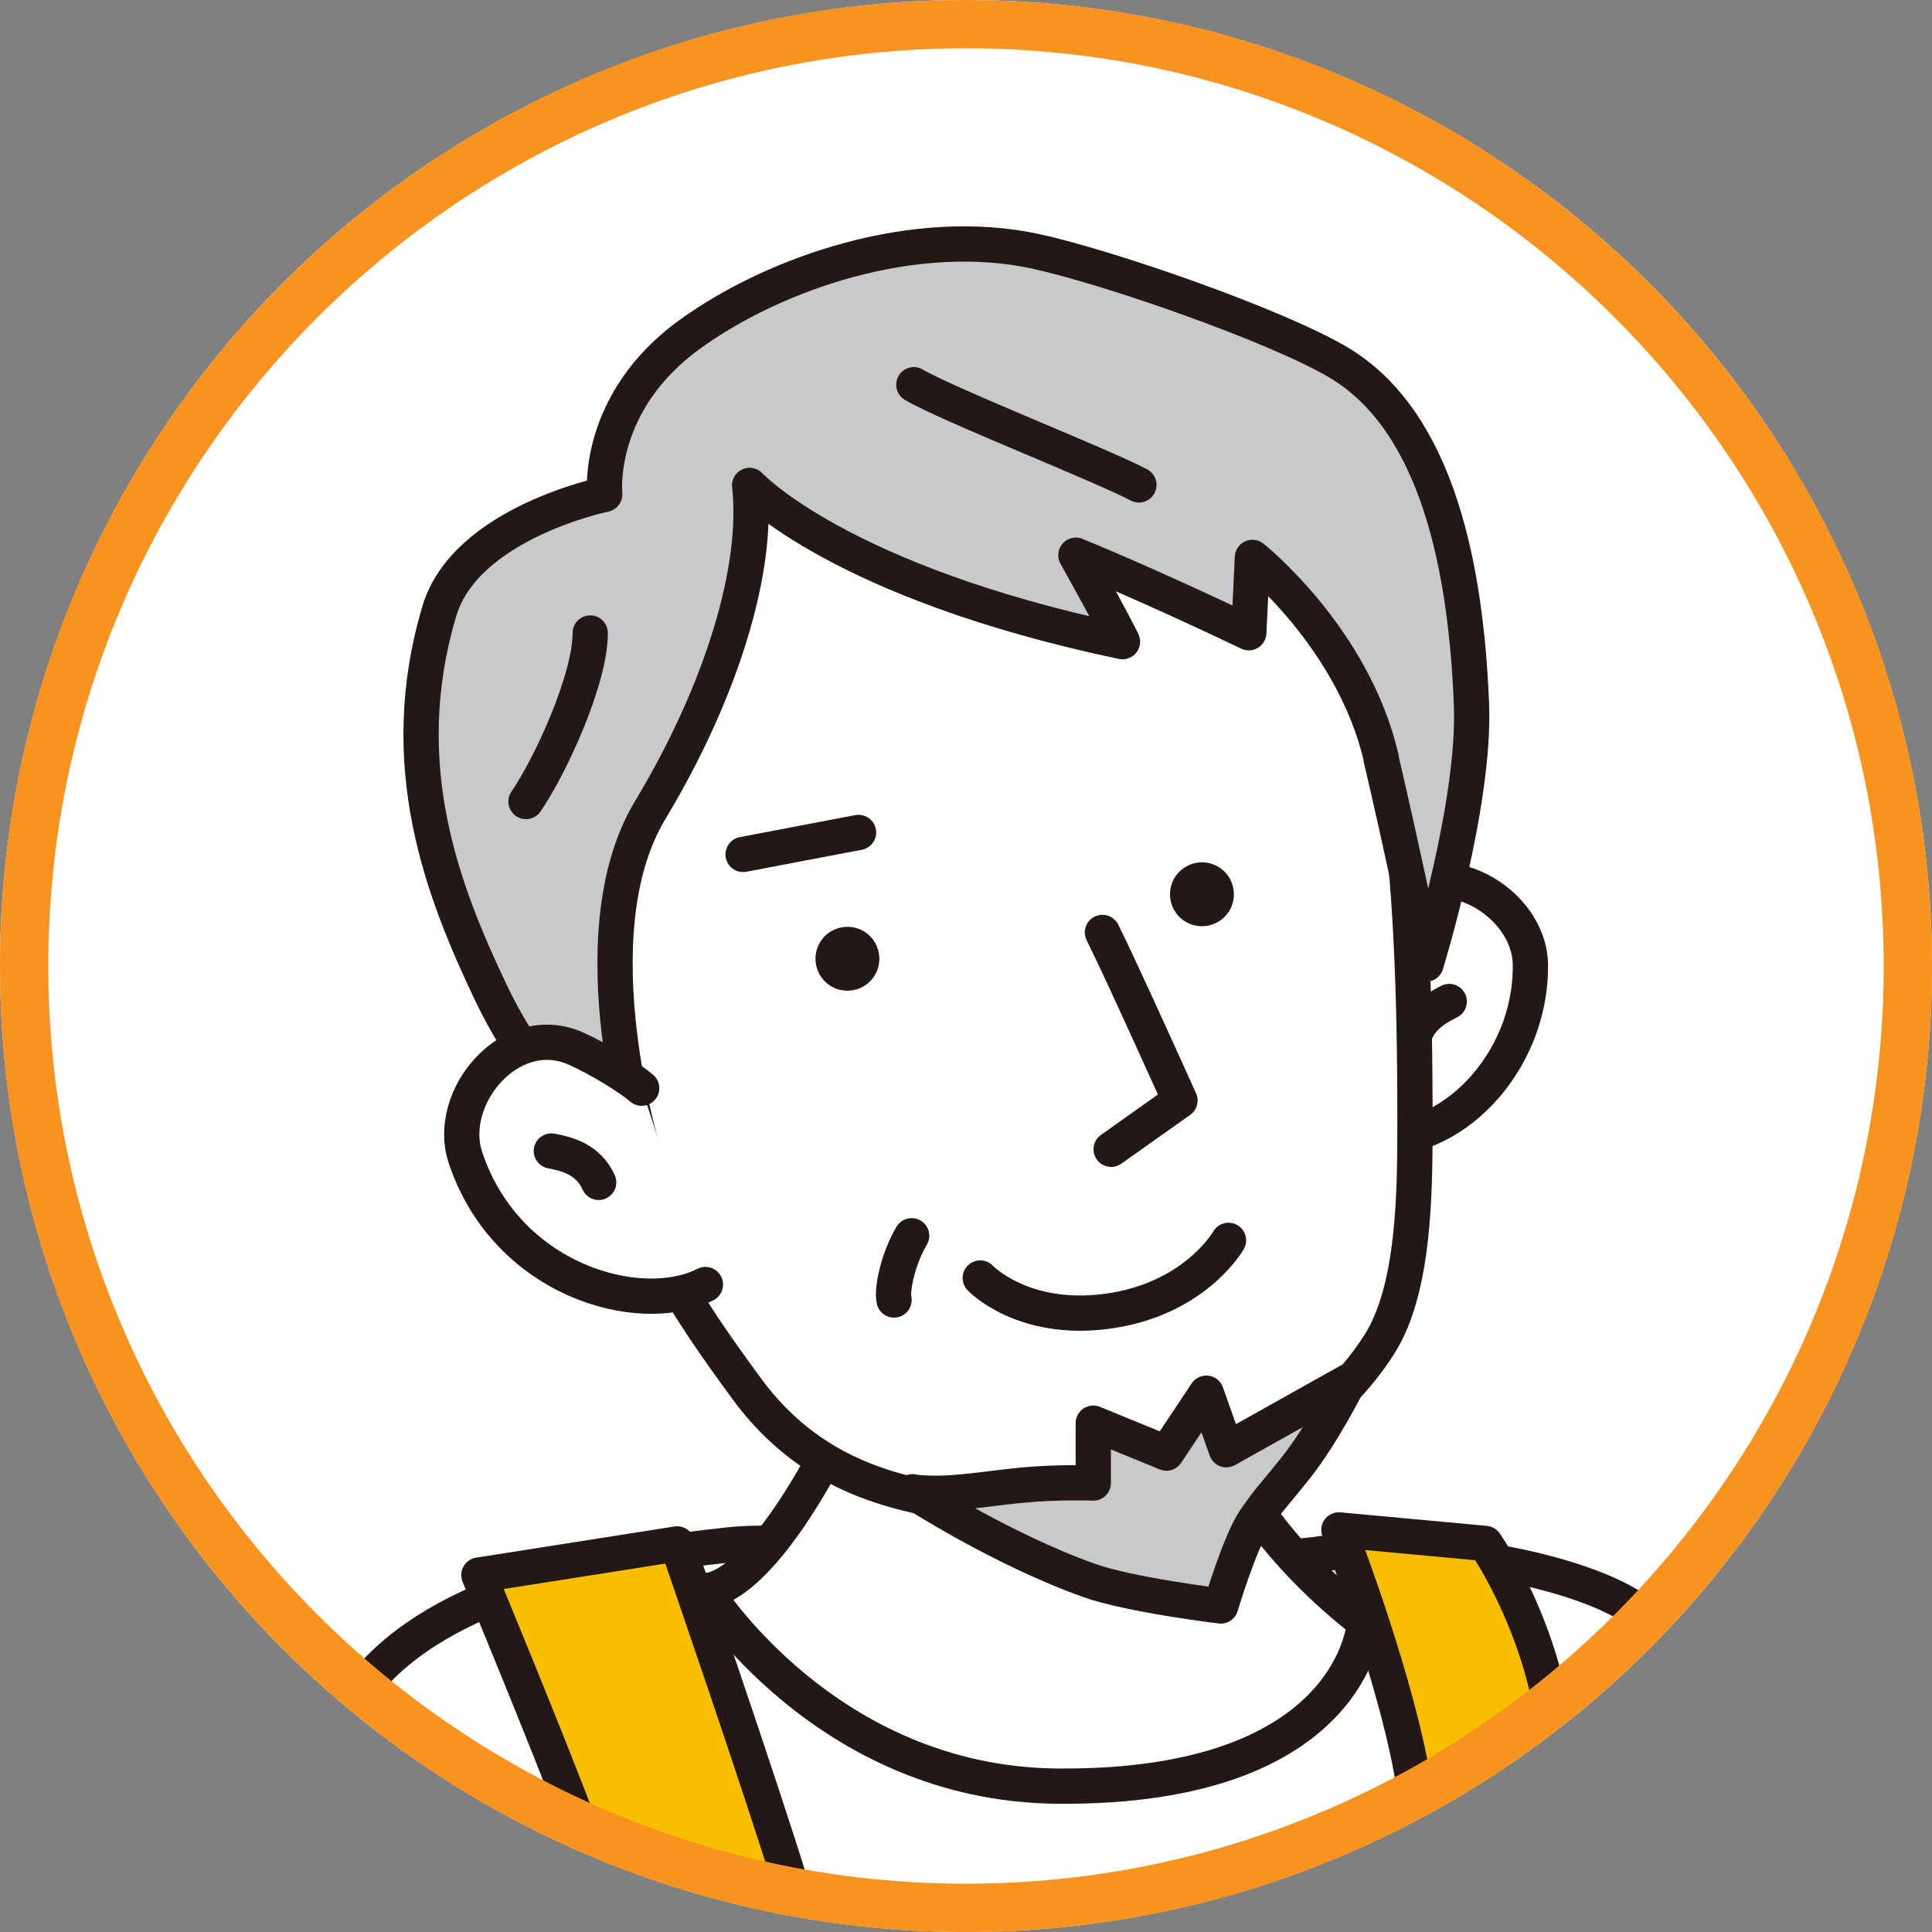
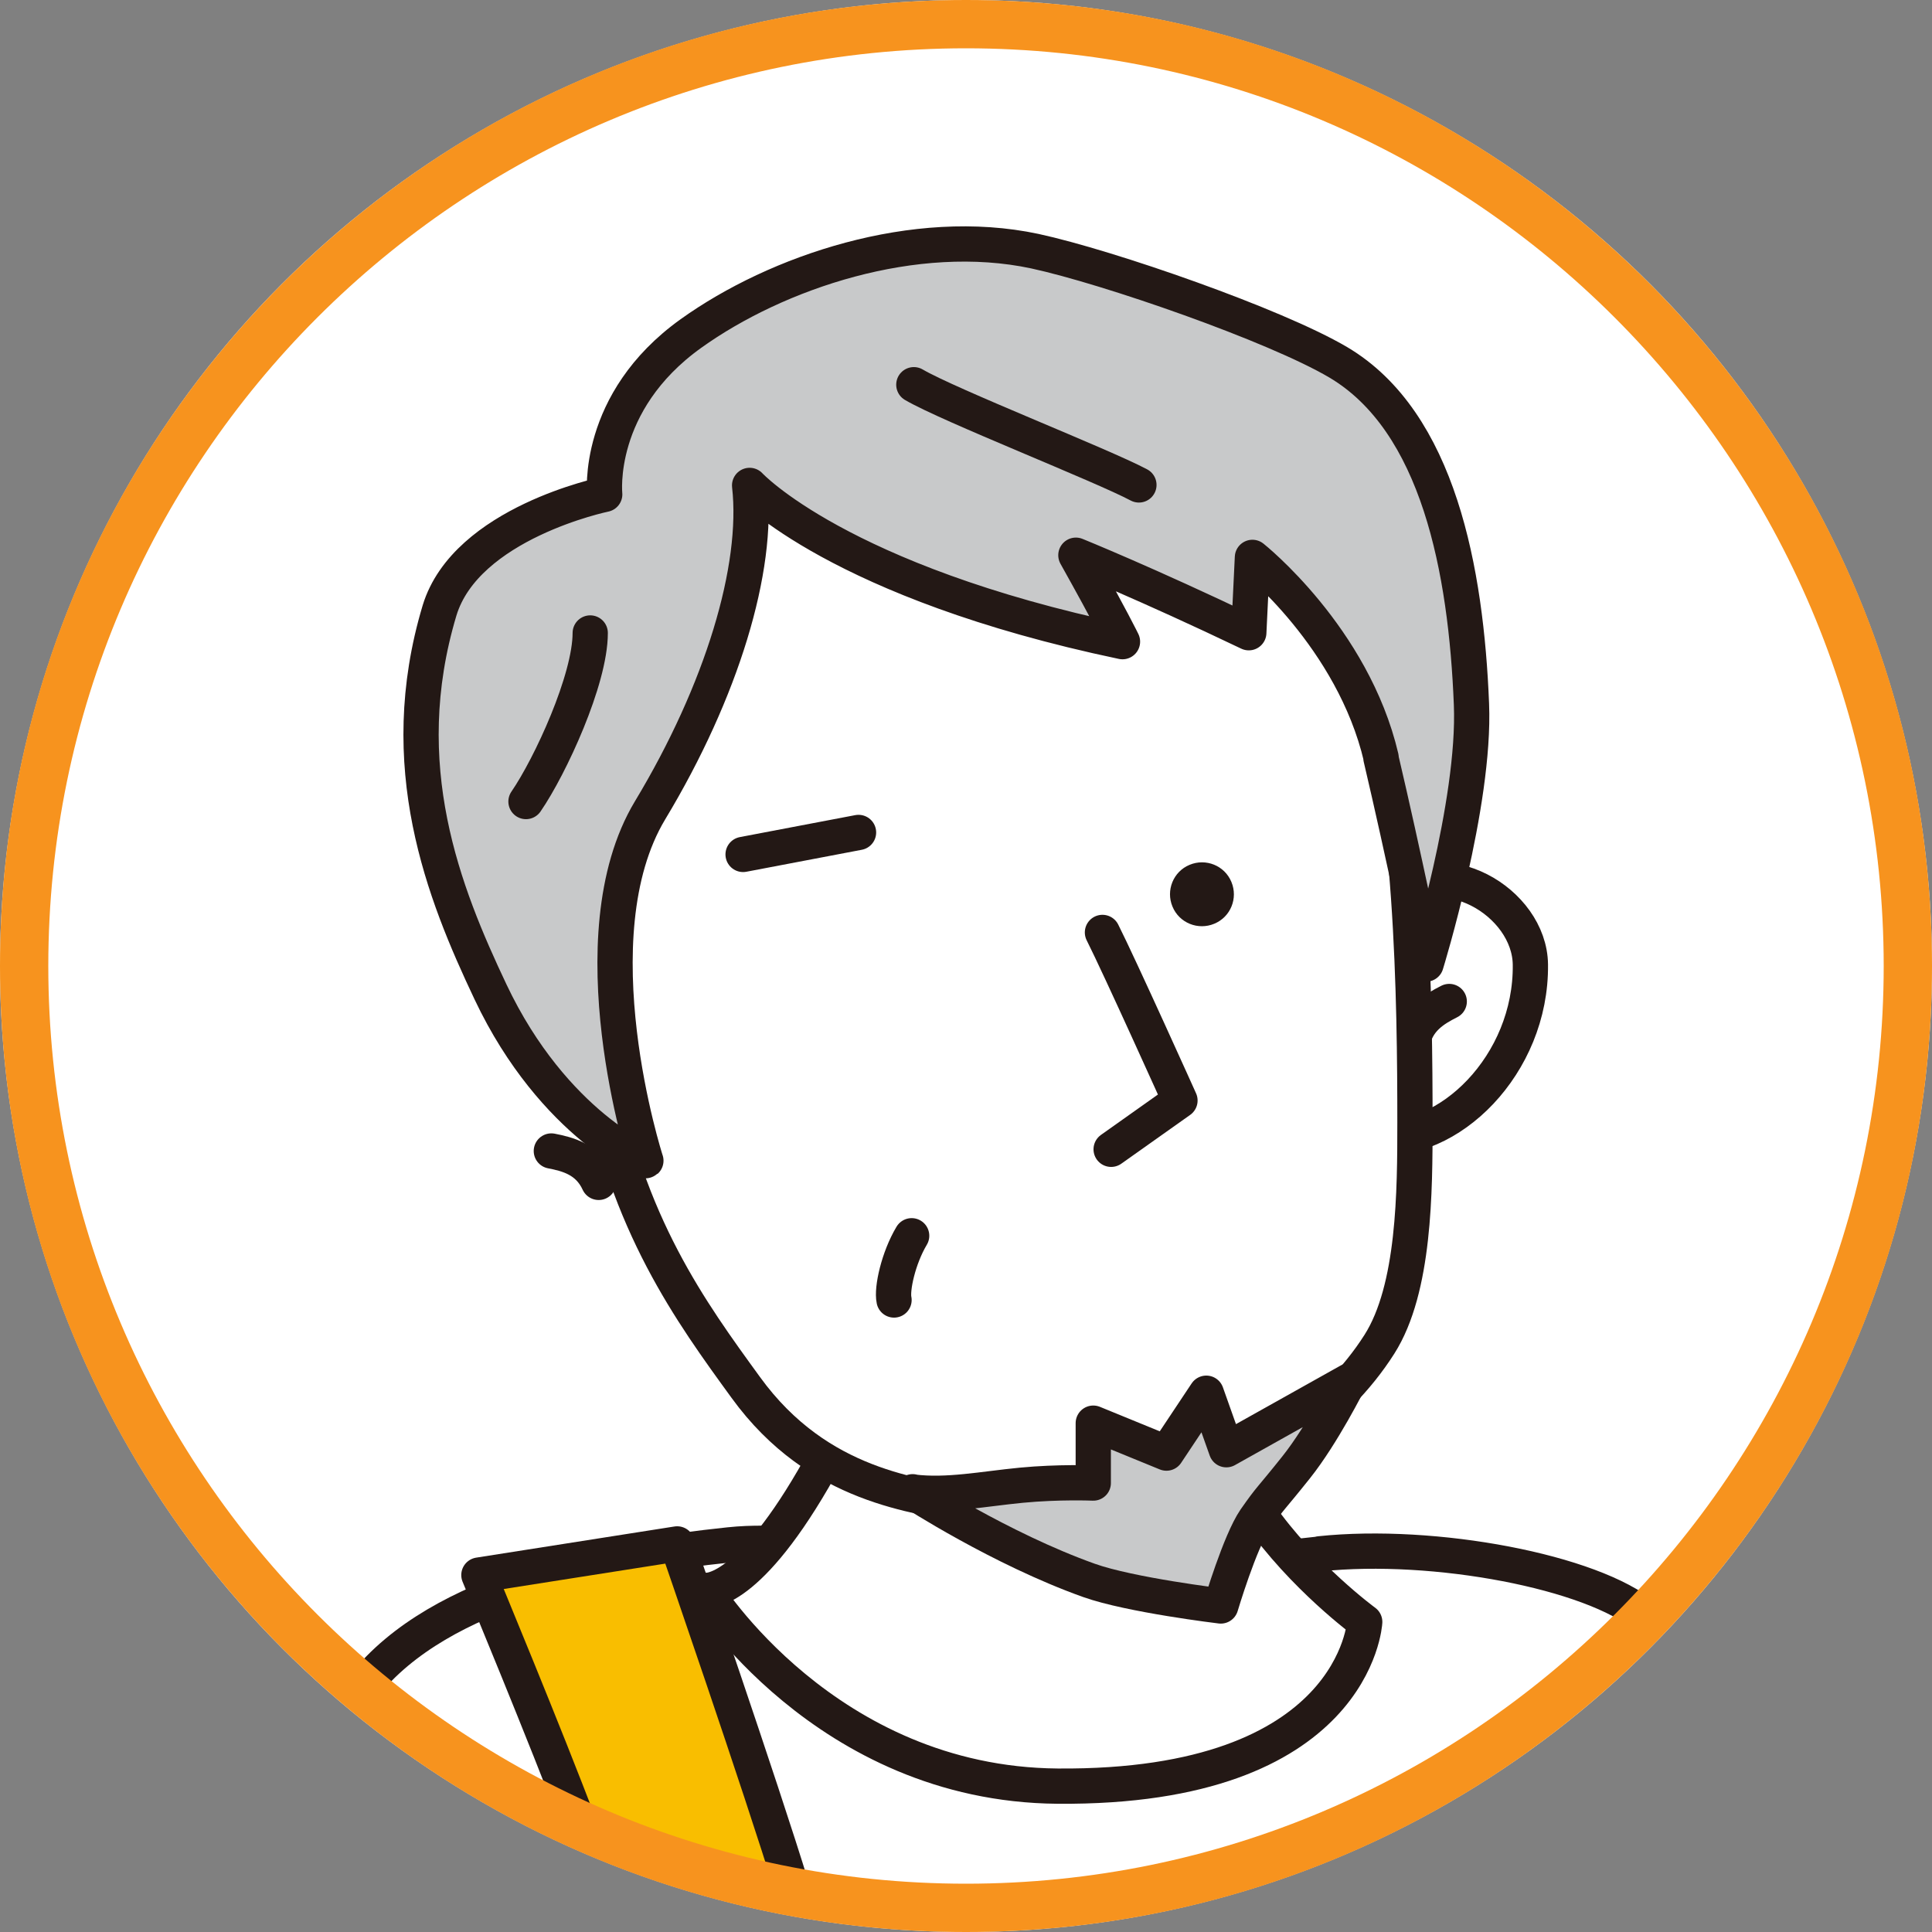
<svg xmlns="http://www.w3.org/2000/svg" id="_レイヤー_1" data-name="レイヤー_1" width="80" height="80" viewBox="0 0 80 80">
  <rect x="0" y="0" width="80" height="80" fill="#808080" stroke="none" />
  <defs>
    <style>
      .cls-1, .cls-2, .cls-3, .cls-4 {
        stroke: #231815;
        stroke-linecap: round;
        stroke-linejoin: round;
        stroke-width: 1.46px;
      }

      .cls-1, .cls-5 {
        fill: #fff;
      }

      .cls-2 {
        fill: #c8c9ca;
      }

      .cls-3 {
        fill: #f9be00;
      }

      .cls-6 {
        fill: #231815;
      }

      .cls-7 {
        fill: #f7931e;
      }

      .cls-4 {
        fill: none;
      }
    </style>
  </defs>
  <circle class="cls-5" cx="40" cy="40" r="40" />
  <g>
    <g>
-       <path class="cls-5" d="M54.65,64.35c-4.74.5-6.04.92-12.73.87-3.71-.02-7.86-1.66-11.73-1.25-5.04.53-11.95,1.82-15.13,5.84,5.95,5.08,13.73,9.43,27.81,9,9.49-.29,20.09-6.06,25.26-11.87-2.19-1.86-8.74-3.1-13.48-2.6Z" />
      <path class="cls-4" d="M54.65,64.35c-4.74.5-6.04.92-12.73.87-3.71-.02-7.86-1.66-11.73-1.25-5.04.53-11.95,1.82-15.13,5.84,5.95,5.08,13.73,9.43,27.81,9,9.49-.29,20.09-6.06,25.26-11.87-2.19-1.86-8.74-3.1-13.48-2.6Z" />
    </g>
    <path class="cls-1" d="M52.03,47.75s-2.94,10.56.09,14.91c1.84,2.64,4.39,4.5,4.39,4.5,0,0-.37,6.9-12.72,6.8-9.63-.08-14.6-8.11-14.6-8.11,0,0,1.62.32,4.49-4.62,3.4-5.83,2.25-12.6,2.25-12.6" />
-     <path class="cls-3" d="M58.59,74.19c-.61-4.31-3.15-10.84-3.15-10.84l6.06.56s1.92,2.72,2.7,6.65c-1.78,1.44-4.83,3.22-5.62,3.63Z" />
    <path class="cls-3" d="M32.8,78.2c-1.28-4.19-4.76-14.27-4.76-14.27l-8.21,1.29s2.83,6.82,4.16,10.36c3.19,1.79,8.8,2.61,8.8,2.61Z" />
    <path class="cls-1" d="M56.92,47.08c3.04.38,6.5-2.99,6.45-7.14-.03-2.6-3.68-4.74-5.83-2.68-.79.76-1.7,1.93-2,2.47" />
    <path class="cls-1" d="M60.01,41.47c-.61.31-1.37.74-1.54,1.78" />
    <path class="cls-1" d="M23.71,29.29c-.44,4.13.09,9.46,1.11,15.13,1.12,6.26,3.8,9.92,6.06,13.03,3.03,4.18,7.13,4.45,9.17,4.91,1.85.42,7.14.23,8.78-.43,3.25-1.32,6.43-3.34,8.29-6.27,1.46-2.3,1.47-6.34,1.47-9.18,0-4.9-.09-13.77-1.84-18.63-1.9-5.3-8.18-18.07-20.49-9.67-7.22,4.93-11.76,3.63-12.55,11.1Z" />
-     <path class="cls-1" d="M50.87,51.36s-1.39,2.46-5.05,2.94c-3.49.46-5.23-1.38-5.23-1.38" />
    <path class="cls-1" d="M46.01,47.59l2.85-2.02s-2.48-5.51-3.21-6.96" />
    <path class="cls-6" d="M50.99,36.52c.28.67-.03,1.45-.71,1.73-.67.28-1.45-.03-1.73-.71-.28-.67.03-1.45.71-1.73.67-.28,1.45.03,1.73.71Z" />
-     <path class="cls-6" d="M36.31,39.19c.28.67-.03,1.45-.71,1.73-.67.28-1.45-.03-1.73-.71-.28-.67.03-1.45.71-1.73.67-.28,1.45.03,1.73.71Z" />
    <path class="cls-2" d="M57.18,31.38c.94,4,1.87,8.54,1.87,8.54,0,0,2.05-6.64,1.88-10.76-.22-5.52-1.36-11.7-5.52-14.16-2.61-1.54-9.51-3.94-12.56-4.6-4.97-1.06-10.68.86-14.24,3.41-3.98,2.85-3.57,6.66-3.57,6.66,0,0-5.74,1.18-6.84,4.81-1.93,6.43.17,11.69,2.11,15.79,2.62,5.54,6.61,7.16,6.43,6.98,0,0-2.98-9.25.18-14.5,2.97-4.93,4.51-10.02,4.12-13.45,0,0,3.69,4,15.44,6.47,0,0-.47-.97-1.93-3.58,0,0,2.94,1.19,7.16,3.21l.15-3.12s4.16,3.3,5.33,8.29Z" />
    <path class="cls-4" d="M47.16,20.08c-1.54-.82-7.87-3.3-9.32-4.15" />
-     <path class="cls-1" d="M29.21,53.19c-2.73,1.39-8.26-.18-9.94-5.27-.82-2.47,1.86-5.71,4.58-4.5,1,.45,2.25,1.23,2.72,1.64" />
    <path class="cls-1" d="M22.83,47.66c.67.13,1.52.34,1.96,1.3" />
    <path class="cls-2" d="M37.79,61.77s3.63,2.36,7.3,3.67c1.71.61,5.46,1.06,5.46,1.06,0,0,.79-2.66,1.42-3.58.67-.96.6-.78,1.7-2.16,1.1-1.38,2.2-3.58,2.2-3.58l-5.09,2.85-.83-2.34-1.65,2.48-3.03-1.24v2.48s-1.42-.06-2.98.09c-1.56.15-3.07.46-4.5.28Z" />
    <path class="cls-1" d="M37.75,51.17c-.55.92-.83,2.2-.73,2.66" />
    <line class="cls-1" x1="30.77" y1="35.38" x2="35.55" y2="34.47" />
    <path class="cls-4" d="M24.44,26.21c0,1.93-1.65,5.51-2.66,6.98" />
  </g>
  <path class="cls-7" d="M40,2c20.95,0,38,17.05,38,38s-17.05,38-38,38S2,60.95,2,40,19.05,2,40,2M40,0C17.91,0,0,17.91,0,40s17.91,40,40,40,40-17.91,40-40S62.09,0,40,0h0Z" />
</svg>